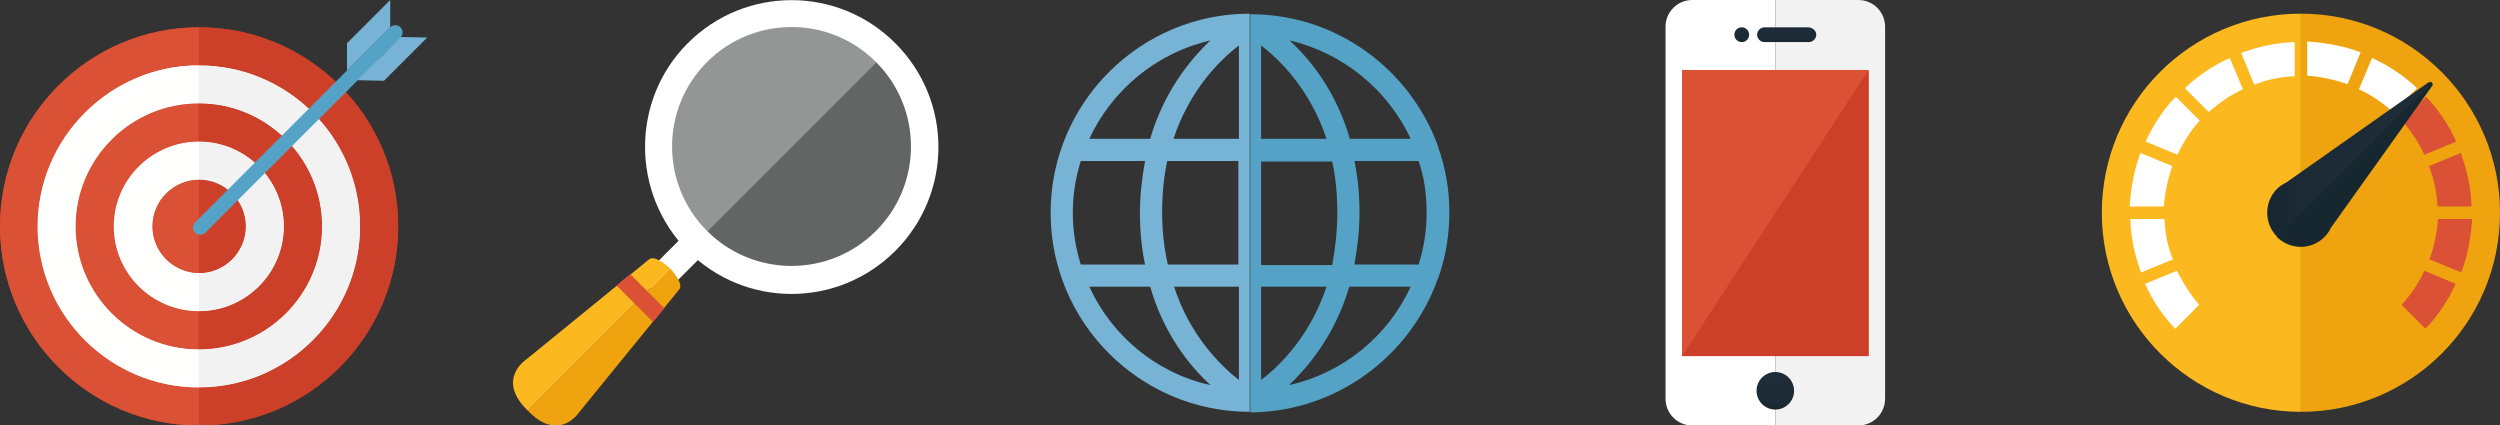
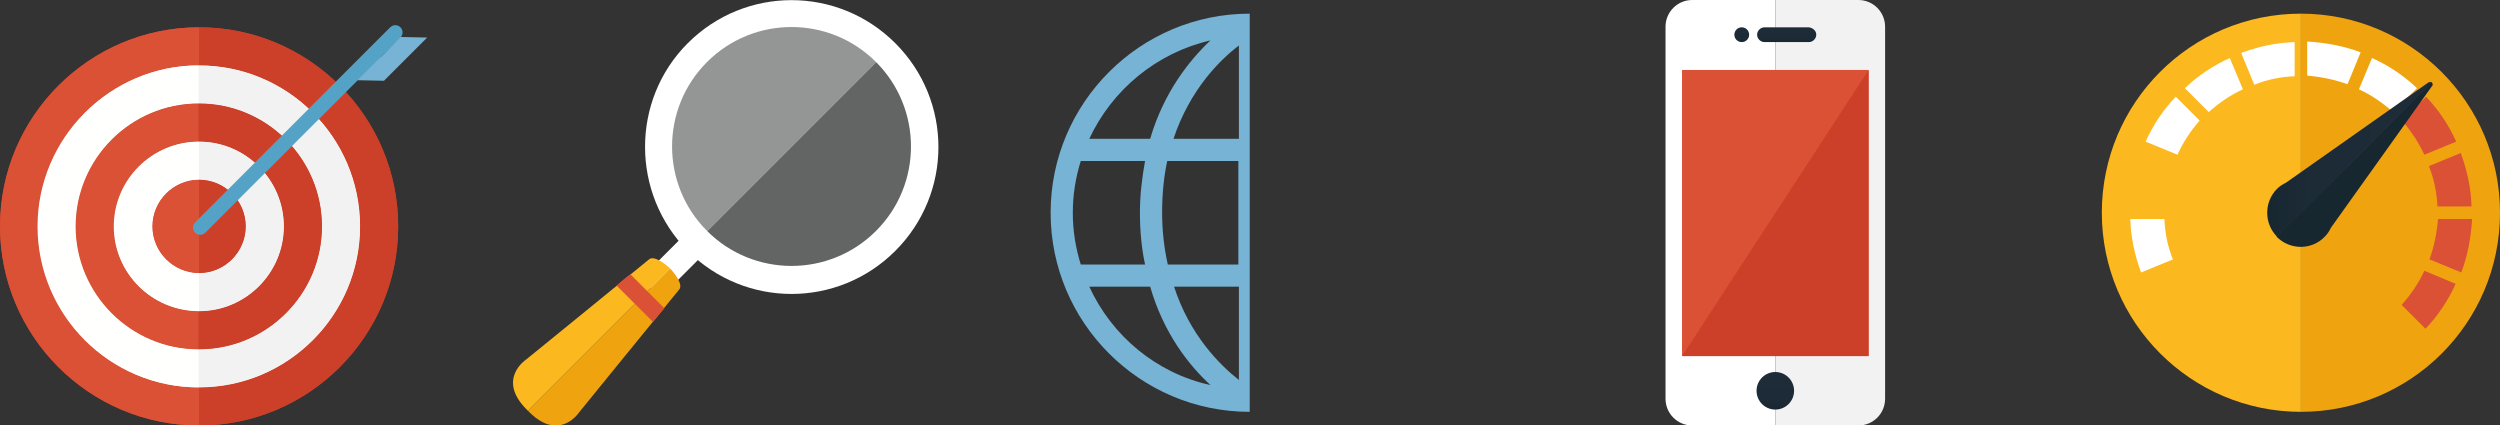
<svg xmlns="http://www.w3.org/2000/svg" version="1.1" id="Layer_1" x="0px" y="0px" viewBox="0 0 439.5 74.8" style="enable-background:new 0 0 439.5 74.8;" xml:space="preserve">
  <rect x="0" y="0" width="439.5" height="74.8" fill="#333333" stroke="none" />
  <style type="text/css">
	.st0{opacity:0.25;fill:#F7F8F8;}
	.st1{opacity:0.5;fill:#F7F8F8;}
	.st2{fill:#FFFFFF;}
	.st3{fill:#EFA40F;}
	.st4{fill:#FCB81F;}
	.st5{fill:#DB5135;}
	.st6{fill:#77B3D5;}
	.st7{fill:#54A3C6;}
	.st8{fill:#CC4029;}
	.st9{fill:#F2F2F2;}
	.st10{fill:#FFFFFD;}
	.st11{fill:url(#SVGID_1_);}
	.st12{fill:url(#SVGID_2_);}
	.st13{fill:url(#SVGID_3_);}
	.st14{fill:url(#SVGID_4_);}
	.st15{fill:#172730;}
</style>
  <g>
    <path class="st0" d="M155.7,9.2c9.1,9.1,9.2,24,0,33.1c-9.1,9.1-24,9.2-33.1,0l0,0L155.7,9.2L155.7,9.2z" />
    <path class="st1" d="M122.6,9.3c9.1-9.1,24-9.2,33.1,0l-33.1,33.1C113.5,33.2,113.5,18.4,122.6,9.3z" />
    <g>
      <g>
        <path class="st2" d="M120.9,7.6c10.1-10.1,26.4-10.1,36.5,0c10.1,10.1,10.1,26.4,0,36.5c-10.1,10.1-26.4,10.1-36.5,0     C110.9,34,110.9,17.6,120.9,7.6z M124.3,10.9c-8.2,8.2-8.2,21.5,0,29.7c8.2,8.2,21.5,8.2,29.7,0c8.2-8.2,8.2-21.5,0-29.7     C145.8,2.7,132.5,2.7,124.3,10.9z" />
      </g>
    </g>
    <g>
      <g>
        <rect x="116.1" y="40.7" transform="matrix(-0.707 -0.707 0.707 -0.707 169.403 163.174)" class="st2" width="4.8" height="11.7" />
      </g>
    </g>
    <g>
      <path class="st3" d="M117.8,47.2C117.8,47.2,117.8,47.2,117.8,47.2L117.8,47.2L117.8,47.2c0.6,0.6,2.4,2.8,1.6,3.7    c-2.4,2.9-17.6,21.6-17.6,21.6s-3.4,5.2-8.7,0l0,0L93,72.4c0,0,0,0,0,0h0l-0.2-0.2L117.8,47.2L117.8,47.2z" />
      <path class="st4" d="M117.8,47.2C117.8,47.2,117.8,47.2,117.8,47.2L117.8,47.2L117.8,47.2c-0.6-0.6-2.8-2.4-3.7-1.6    c-2.9,2.4-21.6,17.6-21.6,17.6s-5.2,3.4,0,8.7l0,0l0.1,0.1c0,0,0,0,0,0v0l0.2,0.2L117.8,47.2L117.8,47.2z" />
    </g>
    <path class="st5" d="M110.8,48.2l6,6c-0.6,0.7-1.3,1.5-2,2.4l-6.4-6.4C109.2,49.5,110,48.8,110.8,48.2z" />
  </g>
  <g>
    <path class="st6" d="M219.7,2.4c-19.3,0-35,15.7-35,35c0,19.3,15.7,35,35,35c0,0,0,0,0,0c0,0,0,0,0,0c0,0,0,0,0,0L219.7,2.4   C219.7,2.4,219.7,2.4,219.7,2.4z M212.8,7.1c-3.7,3.5-8.2,9.1-10.6,17.3h-10.7C195.5,15.8,203.3,9.3,212.8,7.1z M188.6,37.4   c0-3.2,0.5-6.2,1.4-9.1h11.3c-0.5,2.8-0.9,5.8-0.9,9.1c0,3.3,0.3,6.3,0.9,9.1H190C189.1,43.6,188.6,40.6,188.6,37.4z M191.5,50.4   h10.7c2.4,8.3,6.9,13.9,10.6,17.3C203.3,65.6,195.5,59.1,191.5,50.4z M217.8,66.8c-3.3-2.6-8.6-7.8-11.4-16.4h11.4V66.8z    M217.8,46.5h-12.5c-0.6-2.7-1-5.7-1-9.1c0-3.3,0.3-6.3,0.9-9.1h12.5V46.5z M217.8,24.4h-11.5c2.9-8.7,8.2-13.9,11.5-16.4V24.4z" />
-     <path class="st7" d="M252.7,49.2c0,0,0-0.1,0.1-0.2c1.3-3.6,2-7.6,2-11.6c0-4.1-0.7-8-2-11.6c0-0.1,0-0.1,0-0.1   c-4.9-13.5-17.8-23.2-33-23.2v70c0,0,0,0,0,0C234.9,72.4,247.8,62.7,252.7,49.2z M226.6,67.7c3.7-3.5,8.2-9.1,10.6-17.3H248   C244,59.1,236.1,65.6,226.6,67.7z M250.8,37.4c0,3.2-0.5,6.2-1.4,9.1h-11.3c0.5-2.8,0.9-5.8,0.9-9.1c0-3.3-0.3-6.3-0.9-9.1h11.3   C250.4,31.2,250.8,34.3,250.8,37.4z M248,24.4h-10.7c-2.4-8.3-6.9-13.9-10.6-17.3C236.1,9.3,244,15.8,248,24.4z M221.7,8   c3.3,2.5,8.6,7.7,11.5,16.4h-11.5V8z M221.7,28.4h12.5c0.6,2.7,0.9,5.7,0.9,9.1c0,3.3-0.4,6.3-0.9,9.1h-12.5V28.4z M221.7,50.4   h11.5c-2.9,8.7-8.2,13.9-11.5,16.4V50.4z" />
  </g>
  <g>
    <path class="st8" d="M35,4.8L35,4.8c-19.3,0-35,15.7-35,35c0,19.3,15.7,35,35,35l0,0c19.3,0,35-15.7,35-35C70,20.5,54.3,4.8,35,4.8   z" />
    <path class="st5" d="M35,68.1c-15.6,0-28.3-12.7-28.3-28.3c0-15.6,12.7-28.3,28.3-28.3l0,0V4.8l0,0c-19.3,0-35,15.7-35,35   c0,19.3,15.7,35,35,35l0,0V68.1L35,68.1z" />
    <g>
      <path class="st9" d="M35,11.5L35,11.5c-15.6,0-28.3,12.7-28.3,28.3c0,15.6,12.7,28.3,28.3,28.3l0,0c15.6,0,28.3-12.7,28.3-28.3    C63.3,24.2,50.6,11.5,35,11.5z M35,61.4L35,61.4c-11.9,0-21.6-9.7-21.6-21.6c0-11.9,9.7-21.6,21.6-21.6l0,0    c11.9,0,21.6,9.7,21.6,21.6C56.6,51.7,46.9,61.4,35,61.4z" />
      <path class="st9" d="M35,24.9L35,24.9c-8.2,0-14.9,6.7-14.9,14.9C20,48,26.7,54.7,35,54.7l0,0c8.2,0,14.9-6.7,14.9-14.9    C49.9,31.6,43.2,24.9,35,24.9z M35,48L35,48c-4.5,0-8.2-3.7-8.2-8.2c0-4.5,3.7-8.2,8.2-8.2l0,0c4.5,0,8.2,3.7,8.2,8.2    C43.2,44.3,39.5,48,35,48z" />
    </g>
    <path class="st10" d="M6.6,39.8c0,15.6,12.7,28.3,28.3,28.3l0,0v-6.7l0,0c-11.9,0-21.6-9.7-21.6-21.6c0-11.9,9.7-21.6,21.6-21.6   l0,0v-6.7l0,0C19.4,11.5,6.6,24.2,6.6,39.8z" />
    <path class="st5" d="M35,54.7C26.7,54.7,20,48,20,39.8c0-8.2,6.7-14.9,14.9-14.9l0,0v-6.7l0,0c-11.9,0-21.6,9.7-21.6,21.6   c0,11.9,9.7,21.6,21.6,21.6l0,0V54.7L35,54.7z" />
    <path class="st10" d="M20,39.8C20,48,26.7,54.7,35,54.7l0,0V48l0,0c-4.5,0-8.2-3.7-8.2-8.2c0-4.5,3.7-8.2,8.2-8.2l0,0v-6.7l0,0   C26.7,24.9,20,31.6,20,39.8z" />
    <path class="st5" d="M35,31.6c-4.5,0-8.2,3.7-8.2,8.2c0,4.5,3.7,8.2,8.2,8.2l0,0V31.6L35,31.6z" />
    <path class="st8" d="M70,39.8c0-19.3-15.7-35-35-35v6.7c15.6,0,28.3,12.7,28.3,28.3c0,15.6-12.7,28.3-28.3,28.3v6.7   C54.3,74.8,70,59.1,70,39.8z" />
    <path class="st9" d="M56.6,39.8c0,11.9-9.7,21.6-21.6,21.6v6.7c15.6,0,28.3-12.7,28.3-28.3c0-15.6-12.7-28.3-28.3-28.3v6.7   C46.9,18.2,56.6,27.9,56.6,39.8z" />
    <path class="st8" d="M56.6,39.8c0-11.9-9.7-21.6-21.6-21.6v6.7c8.2,0,14.9,6.7,14.9,14.9c0,8.2-6.7,14.9-14.9,14.9v6.7   C46.9,61.4,56.6,51.7,56.6,39.8z" />
    <path class="st9" d="M43.2,39.8c0,4.5-3.7,8.2-8.2,8.2v6.7c8.2,0,14.9-6.7,14.9-14.9c0-8.2-6.7-14.9-14.9-14.9v6.7   C39.5,31.6,43.2,35.2,43.2,39.8z" />
    <path class="st8" d="M43.2,39.8c0-4.5-3.7-8.2-8.2-8.2V48C39.5,48,43.2,44.3,43.2,39.8z" />
    <g>
      <path class="st7" d="M36.1,40.9c-0.5,0.5-1.3,0.5-1.8,0l0,0c-0.5-0.5-0.5-1.3,0-1.8L68.6,4.8c0.5-0.5,1.3-0.5,1.8,0l0,0    c0.5,0.5,0.5,1.3,0,1.8L36.1,40.9z" />
-       <polygon class="st6" points="68.6,0 66.2,2.4 62.5,6.1 61,7.6 61,12.4 64.9,8.5 65.3,8.1 68.6,4.8   " />
      <polygon class="st6" points="75.1,6.6 72.8,8.9 69,12.7 67.5,14.2 62.8,14.1 66.6,10.3 67.1,9.9 70.4,6.5   " />
    </g>
  </g>
  <g>
    <g>
      <path class="st2" d="M297.5,0c-2.6,0-4.7,2.1-4.7,4.7v65.4c0,2.6,2.1,4.7,4.7,4.7h14.6V0H297.5z" />
      <path class="st9" d="M331.4,70.1V4.7c0-2.6-2.1-4.7-4.7-4.7h-14.6v74.8h14.6C329.3,74.8,331.4,72.7,331.4,70.1z" />
    </g>
    <linearGradient id="SVGID_1_" gradientUnits="userSpaceOnUse" x1="312.103" y1="71.97" x2="312.103" y2="65.423">
      <stop offset="0" style="stop-color:#172730" />
      <stop offset="0.253" style="stop-color:#1C2B36" />
      <stop offset="1" style="stop-color:#1D2C38" />
    </linearGradient>
    <circle class="st11" cx="312.1" cy="68.7" r="3.3" />
    <g>
      <linearGradient id="SVGID_2_" gradientUnits="userSpaceOnUse" x1="306.203" y1="7.415" x2="306.203" y2="4.861">
        <stop offset="0" style="stop-color:#172730" />
        <stop offset="0.253" style="stop-color:#1C2B36" />
        <stop offset="1" style="stop-color:#1D2C38" />
      </linearGradient>
      <circle class="st12" cx="306.2" cy="6.1" r="1.3" />
      <linearGradient id="SVGID_3_" gradientUnits="userSpaceOnUse" x1="314.126" y1="7.415" x2="314.126" y2="4.861">
        <stop offset="0" style="stop-color:#172730" />
        <stop offset="0.253" style="stop-color:#1C2B36" />
        <stop offset="1" style="stop-color:#1D2C38" />
      </linearGradient>
      <path class="st13" d="M319.3,6.1c0,0.7-0.6,1.3-1.3,1.3h-7.8c-0.7,0-1.3-0.6-1.3-1.3l0,0c0-0.7,0.6-1.3,1.3-1.3h7.8    C318.7,4.9,319.3,5.4,319.3,6.1L319.3,6.1z" />
    </g>
    <g>
      <rect x="295.7" y="12.3" class="st5" width="32.8" height="50.3" />
      <polyline class="st8" points="295.7,62.6 328.5,12.3 328.5,62.6   " />
    </g>
  </g>
  <g>
    <path class="st4" d="M369.5,37.4c0,19.3,15.7,35,35,35v-70C385.1,2.4,369.5,18.1,369.5,37.4z" />
    <path class="st3" d="M439.5,37.4c0-19.3-15.7-35-35-35v70C423.8,72.4,439.5,56.8,439.5,37.4z" />
    <path class="st2" d="M386.7,21.2l-4.2-4.2c-2.2,2.3-4,5-5.3,7.9l5.6,2.3C383.8,25,385.1,23,386.7,21.2z" />
    <path class="st5" d="M428.5,36.3h6c-0.1-3.3-0.8-6.4-1.9-9.4l-5.6,2.3C427.9,31.5,428.4,33.8,428.5,36.3z" />
    <path class="st2" d="M380.5,38.5h-6c0.1,3.3,0.8,6.4,1.9,9.4l5.6-2.3C381.1,43.4,380.6,41,380.5,38.5z" />
    <path class="st2" d="M394.3,15.7l-2.3-5.5c-2.9,1.3-5.6,3.1-7.9,5.3l4.2,4.2C390.1,18.1,392.1,16.7,394.3,15.7z" />
-     <path class="st2" d="M381.9,29.2l-5.6-2.3c-1.1,2.9-1.7,6.1-1.9,9.4h6C380.6,33.8,381.1,31.5,381.9,29.2z" />
    <path class="st2" d="M403.4,13.4v-6c-3.3,0.1-6.4,0.8-9.4,1.9l2.3,5.6C398.5,14,400.9,13.5,403.4,13.4z" />
    <path class="st5" d="M427.1,45.6l5.6,2.3c1.1-2.9,1.7-6.1,1.9-9.4h-6C428.4,41,427.9,43.4,427.1,45.6z" />
    <path class="st2" d="M420.7,19.7l4.2-4.2c-2.3-2.2-5-4-7.9-5.3l-2.3,5.5C416.9,16.7,418.9,18.1,420.7,19.7z" />
    <path class="st2" d="M412.7,14.8l2.3-5.6c-2.9-1.1-6.1-1.7-9.4-1.9v6C408.1,13.5,410.4,14,412.7,14.8z" />
    <path class="st5" d="M422.2,53.6l4.2,4.2c2.2-2.3,4-5,5.3-7.9l-5.5-2.3C425.2,49.8,423.8,51.8,422.2,53.6z" />
    <path class="st5" d="M426.2,27.2l5.6-2.3c-1.3-2.9-3.1-5.6-5.3-7.9l-4.2,4.2C423.8,23,425.2,25,426.2,27.2z" />
-     <path class="st2" d="M382.7,47.6l-5.6,2.3c1.3,2.9,3.1,5.6,5.3,7.9l4.2-4.2C385.1,51.8,383.8,49.8,382.7,47.6z" />
    <linearGradient id="SVGID_4_" gradientUnits="userSpaceOnUse" x1="398.529" y1="28.01" x2="427.524" y2="28.01">
      <stop offset="0" style="stop-color:#172730" />
      <stop offset="0.253" style="stop-color:#1C2B36" />
      <stop offset="1" style="stop-color:#1D2C38" />
    </linearGradient>
    <path class="st14" d="M426.9,14.5l-25,17.6c-0.6,0.3-1.1,0.6-1.6,1.1c-2.3,2.3-2.3,6.1,0,8.4l27.3-27.1   C427.3,14.4,427.1,14.4,426.9,14.5z" />
    <path class="st15" d="M408.7,41.6c0.5-0.5,0.8-1,1.1-1.6l17.7-24.8c0,0,0,0,0.1-0.1c0.1-0.2,0.1-0.4-0.1-0.6l-27.3,27.1   C402.6,44,406.4,44,408.7,41.6z" />
  </g>
</svg>